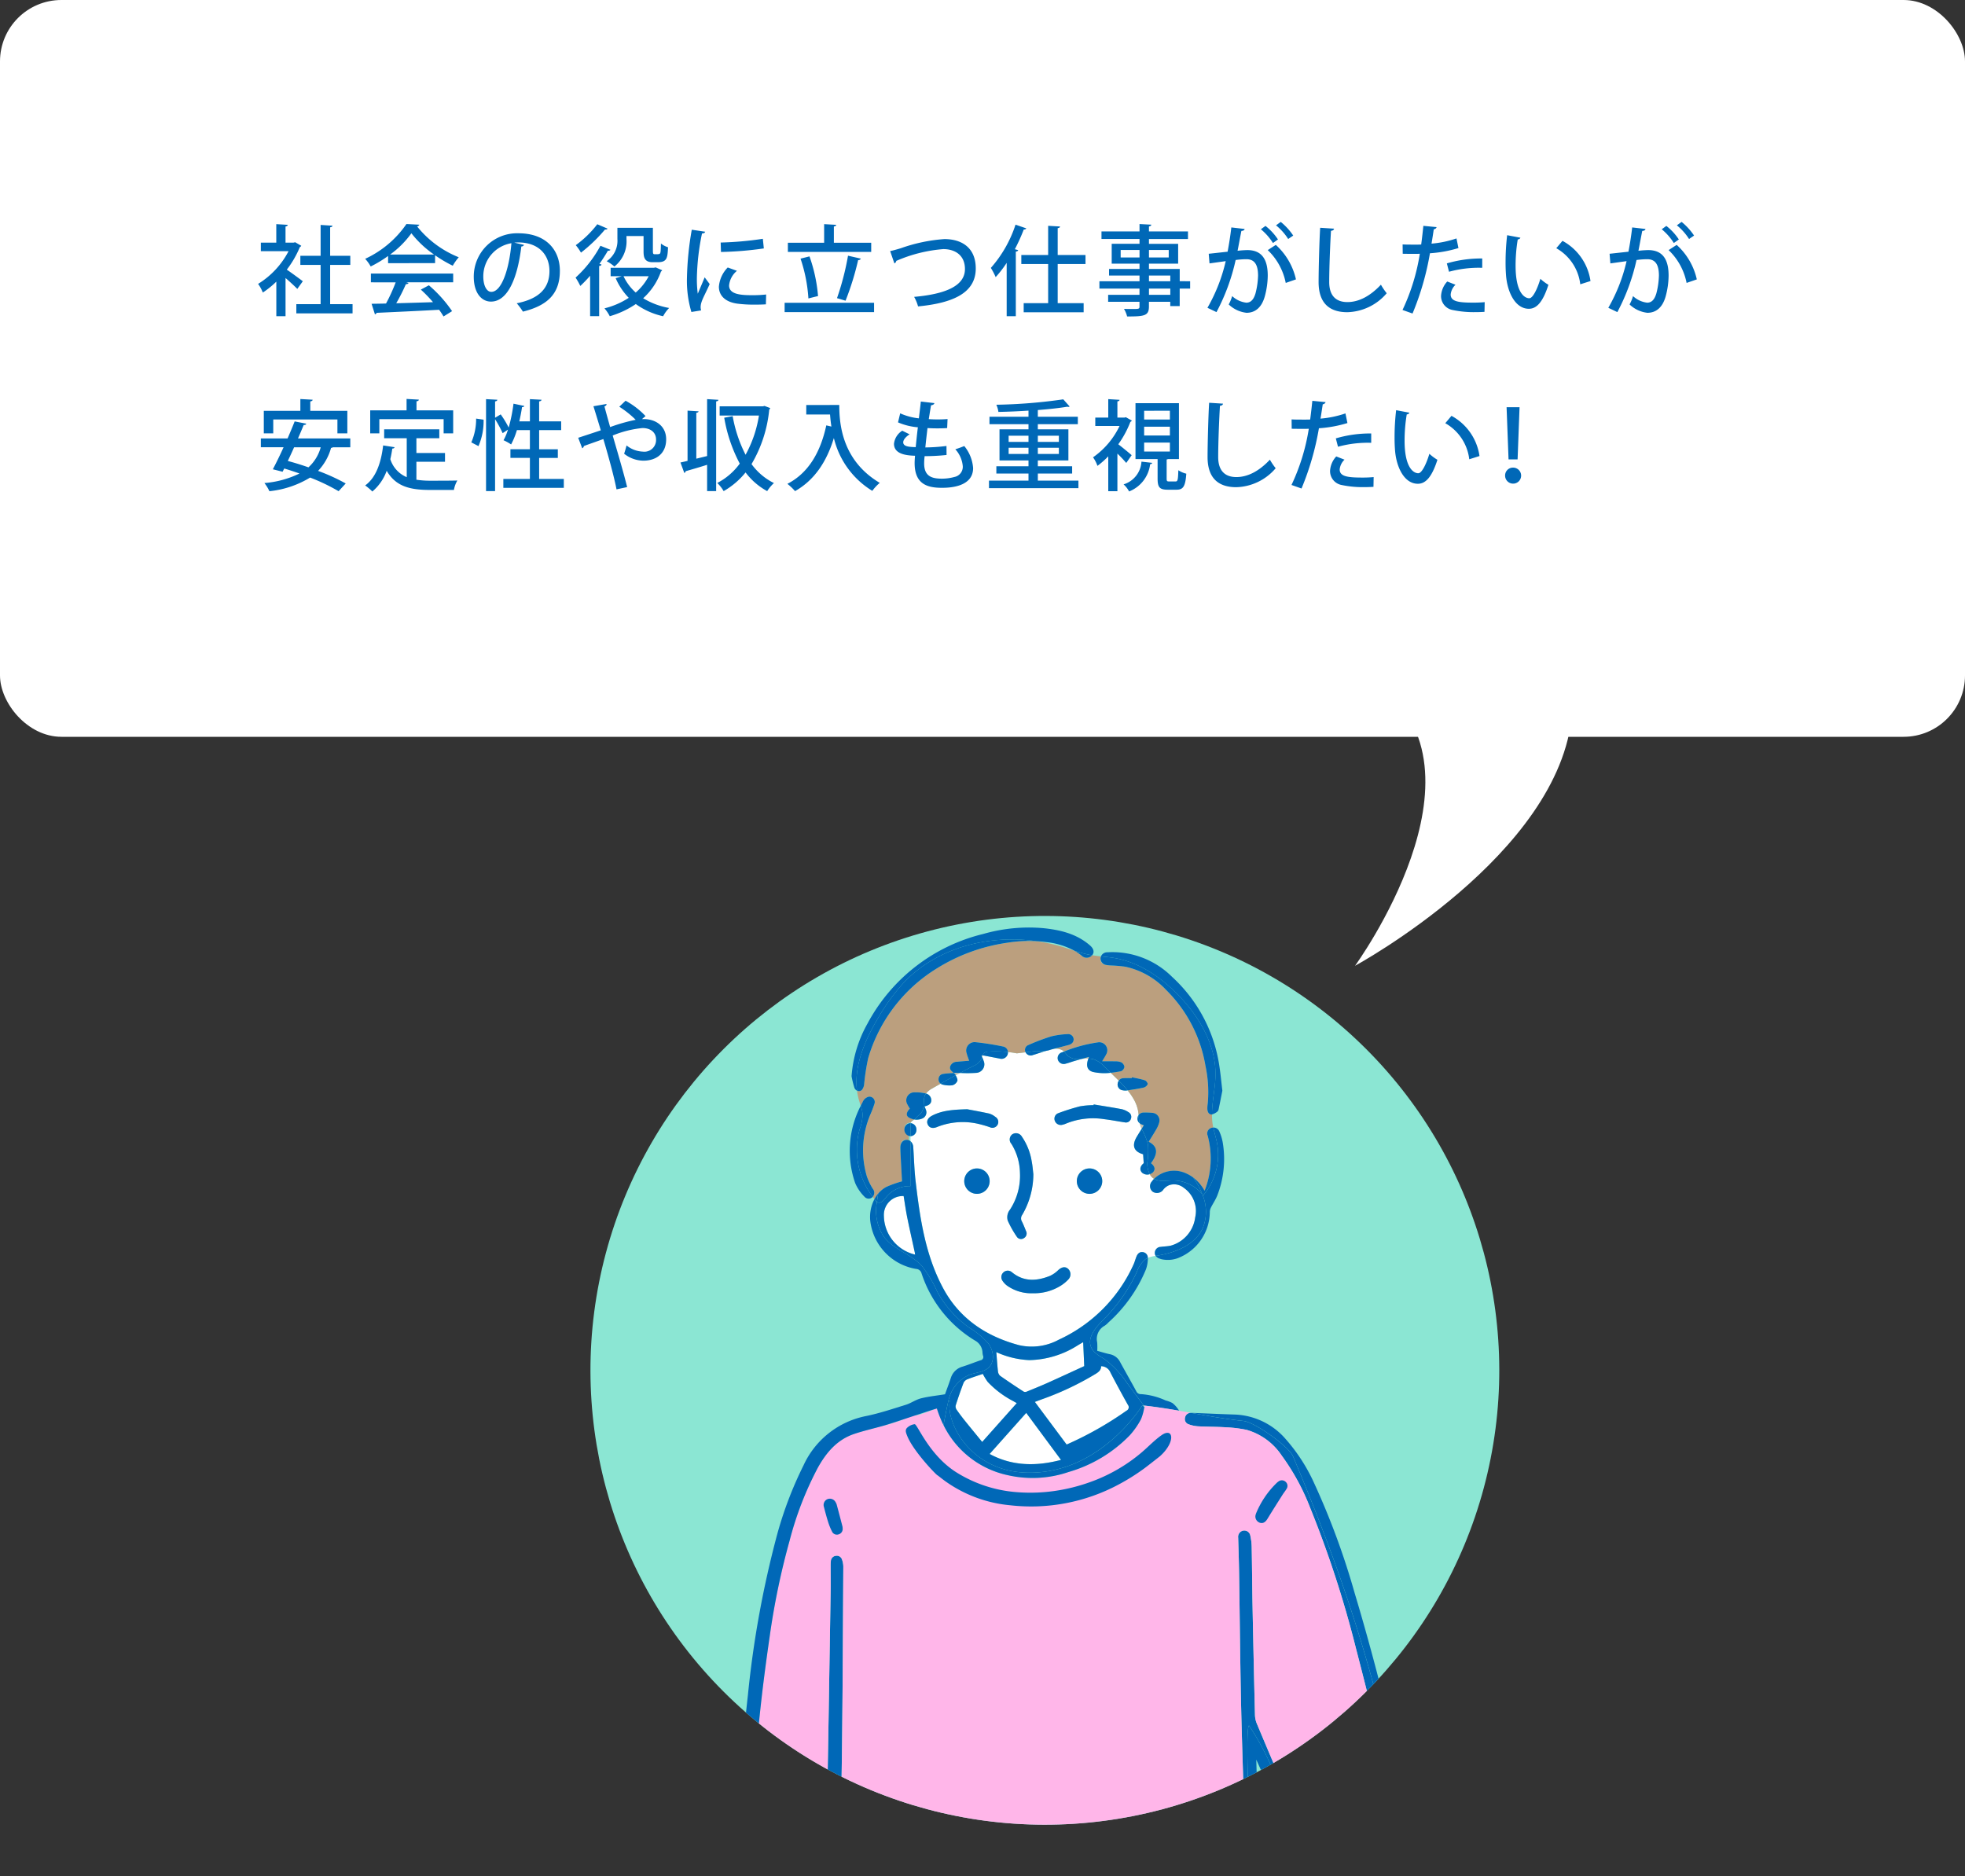
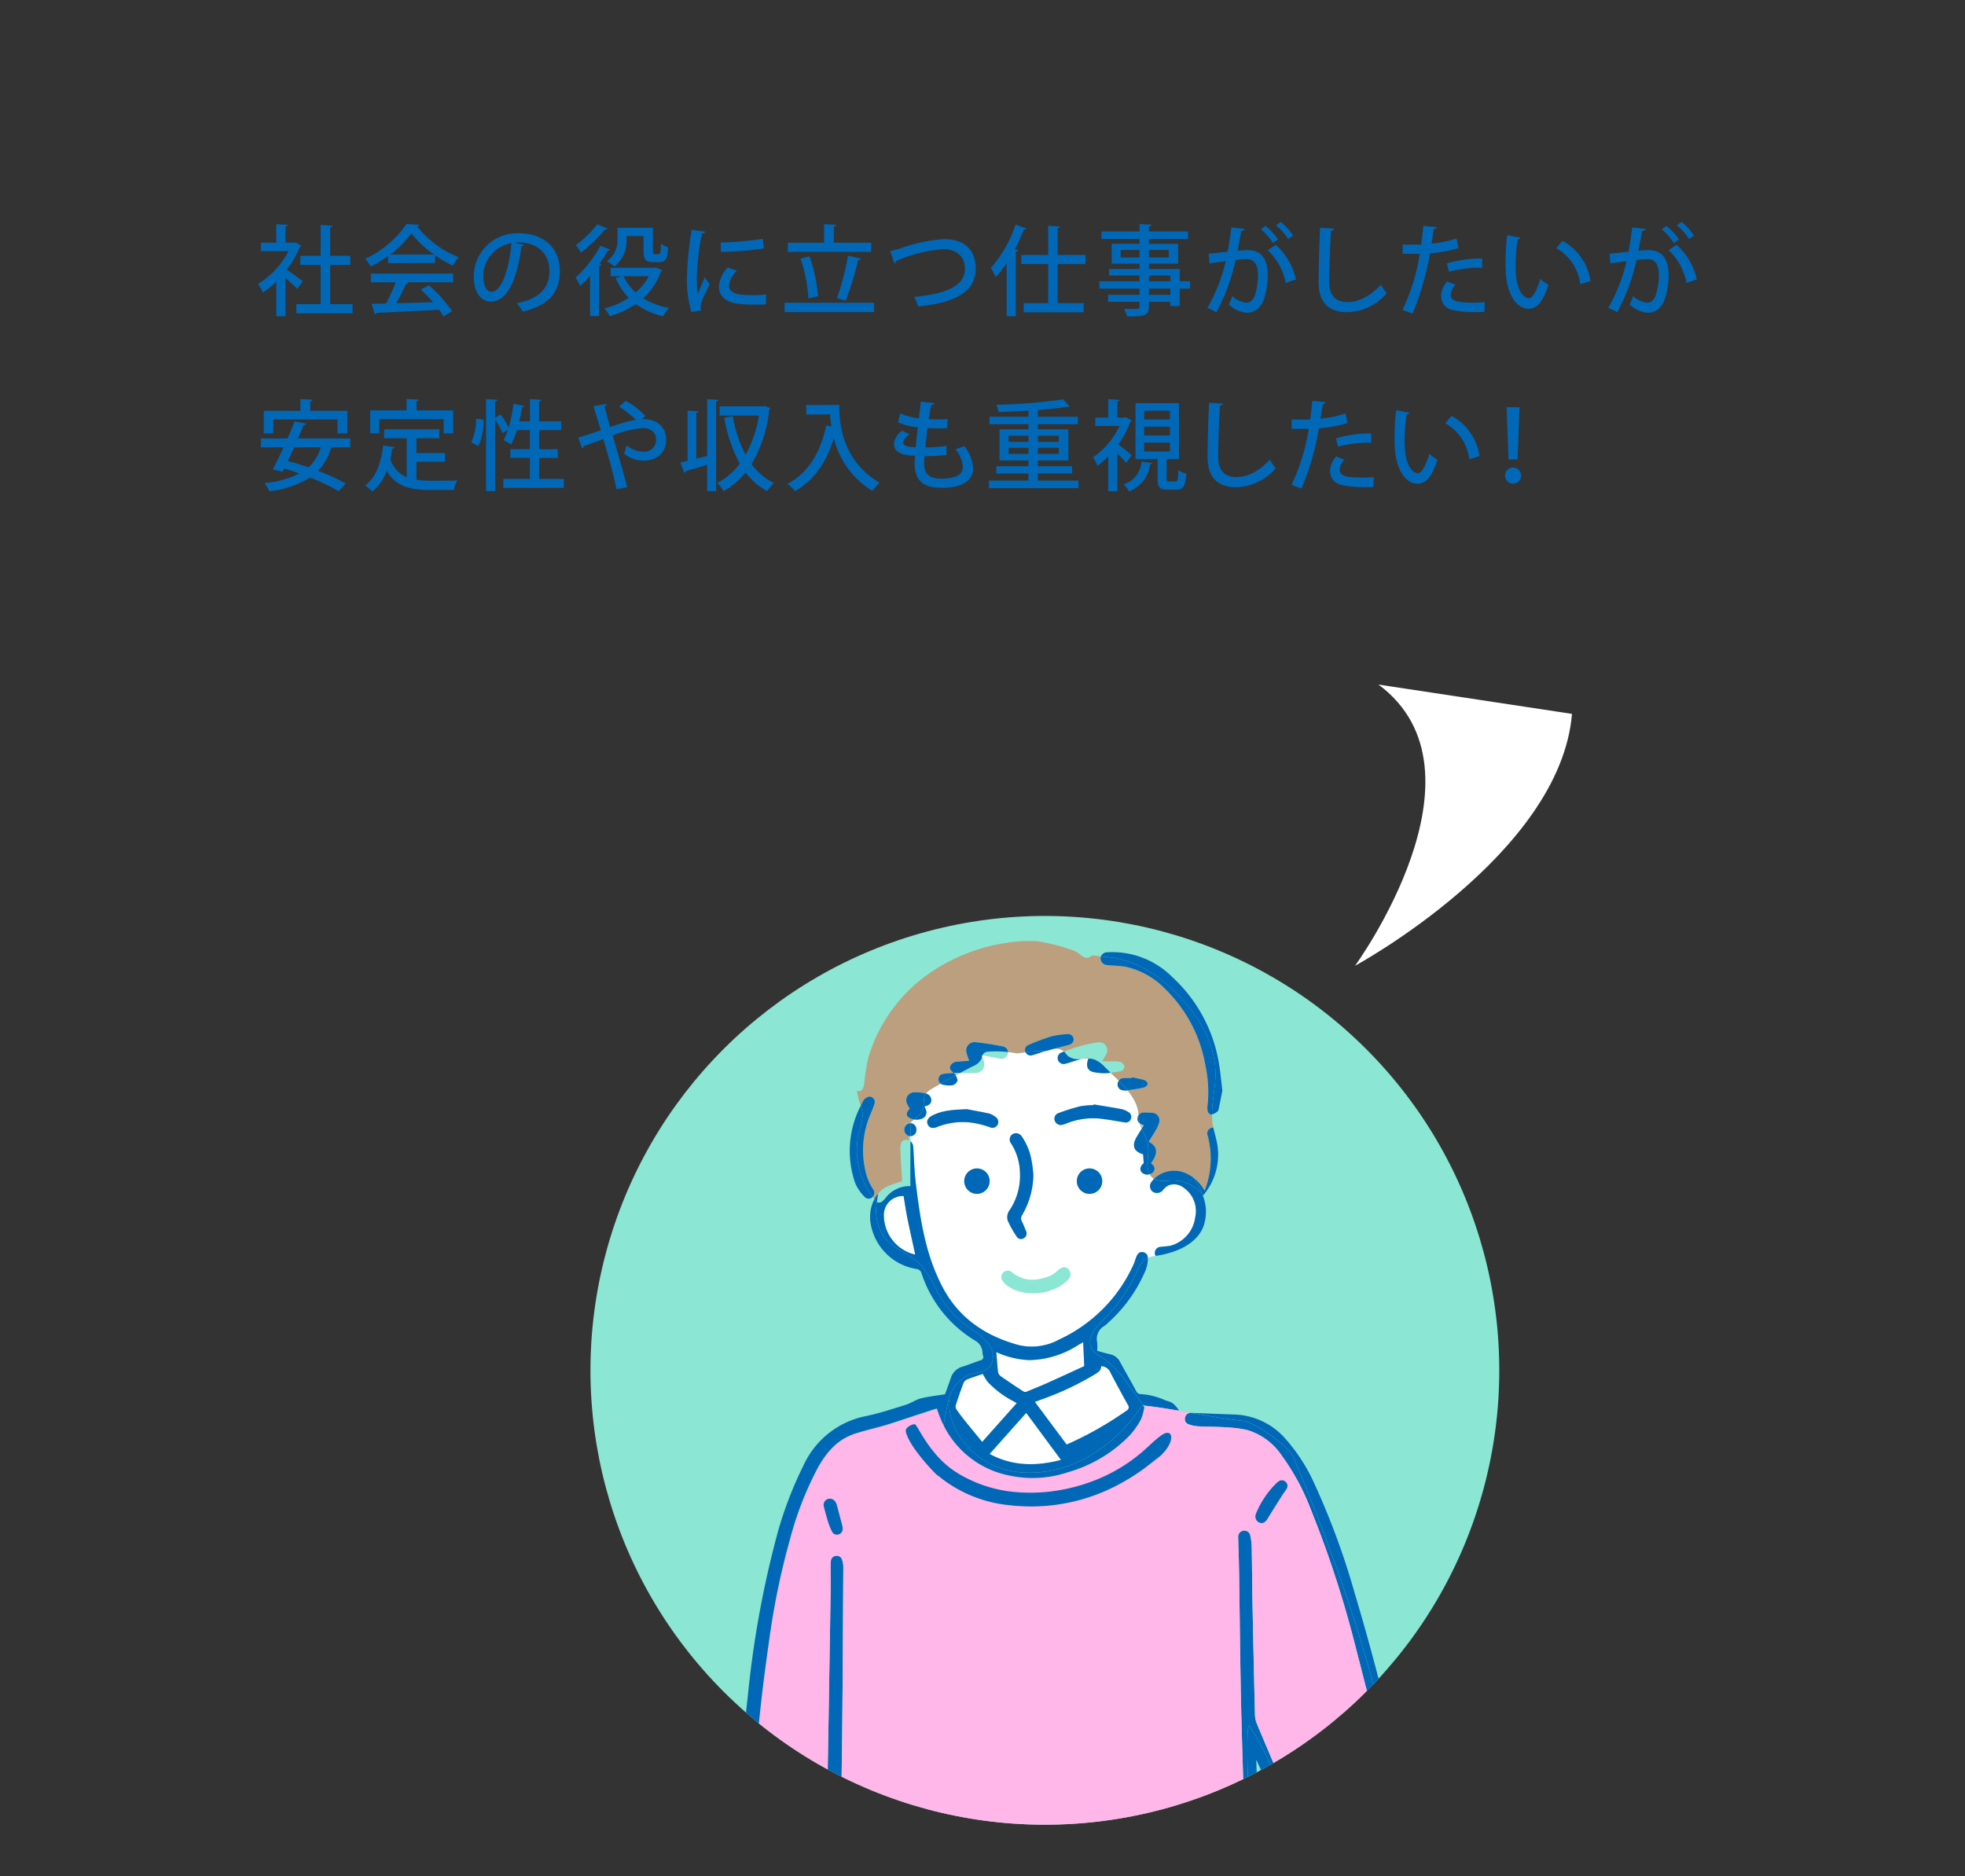
<svg xmlns="http://www.w3.org/2000/svg" width="320" height="305.591">
  <rect width="100%" height="100%" fill="#333333" stroke="none" />
  <defs>
    <clipPath id="clip-path">
      <circle id="SVGID" class="cls-1" cx="170.157" cy="223.18" r="74" transform="rotate(-45 170.157 223.18)" />
    </clipPath>
    <style>.cls-1{fill:none}.cls-2{fill:#fff}.cls-3{fill:#0068b7}</style>
  </defs>
  <g id="レイヤー_2" data-name="レイヤー 2">
    <g id="レイヤー_6" data-name="レイヤー 6">
-       <rect class="cls-2" width="320" height="120" rx="10" />
      <path class="cls-3" d="M49.059 40.027a.412.412 0 01-.225.208 16.057 16.057 0 01-2.129 3.682c.785.527 2.209 1.584 2.609 1.888l-.9 1.248C48 46.622 47.2 45.885 46.5 45.277V51.5H45v-5.631a14.684 14.684 0 01-2.2 1.777 6.249 6.249 0 00-.769-1.409 13.643 13.643 0 004.962-5.33h-4.514v-1.393h2.514v-3.009l1.872.112c-.015.129-.111.224-.368.272v2.625h1.329l.24-.063zm4.706 9.508h3.649v1.5h-9.156v-1.5h3.954v-6.387h-3.3V41.66h3.3v-5.027l1.936.128c-.015.128-.127.224-.383.256v4.643h3.281v1.488h-3.281zM63.2 42.86v-1.169a19.615 19.615 0 01-2.832 1.709 6.4 6.4 0 00-.9-1.248 16.611 16.611 0 006.722-5.667l2.1.112a.435.435 0 01-.368.273 16.555 16.555 0 006.788 5.03 8.3 8.3 0 00-.977 1.377 20.8 20.8 0 01-2.88-1.7v1.28zm-2.8 3.121v-1.425h13.4v1.425h-7.622l.352.112c-.063.128-.208.192-.431.192a31.391 31.391 0 01-1.57 3.105c1.858-.048 3.938-.112 5.987-.176a21.841 21.841 0 00-1.985-2.048l1.313-.7a21.155 21.155 0 013.777 4.209l-1.392.865a12.728 12.728 0 00-.72-1.089c-3.746.208-7.684.384-10.181.5a.322.322 0 01-.272.24l-.544-1.713c.673-.015 1.472-.015 2.353-.048a27.808 27.808 0 001.569-3.441zm10.277-4.53a16.721 16.721 0 01-3.682-3.457 15.292 15.292 0 01-3.457 3.457zm14.655-1.569a.429.429 0 01-.433.256c-.624 5.251-2.256 8.981-4.946 8.981-1.553 0-2.8-1.425-2.8-4.05a7.052 7.052 0 017.267-7.075c4.594 0 6.755 2.8 6.755 6.1 0 3.793-2.065 5.683-6.019 6.659a10.539 10.539 0 00-1.008-1.361c3.665-.719 5.331-2.48 5.331-5.25 0-2.609-1.729-4.658-5.075-4.658-.224 0-.432.017-.656.032zm-2.049-.271a5.467 5.467 0 00-4.578 5.41c0 1.521.561 2.513 1.3 2.513 1.725 0 2.941-3.858 3.278-7.923zM96.1 44.909a20.189 20.189 0 01-1.6 1.664 10.5 10.5 0 00-.768-1.36 19.545 19.545 0 004.049-5.186l1.633.656a.4.4 0 01-.416.144c-.4.7-.881 1.44-1.377 2.145l.336.112c-.031.112-.143.224-.384.24v8.163H96.1zm2.849-7.667a.392.392 0 01-.417.128 25.239 25.239 0 01-3.921 3.777 7.9 7.9 0 00-.848-1.217 16.958 16.958 0 003.506-3.409zm7.827 6.306l1.056.464a.4.4 0 01-.191.208 10.644 10.644 0 01-2.9 4.354 12.3 12.3 0 004.226 1.585 5.788 5.788 0 00-.977 1.345 11.924 11.924 0 01-4.449-1.986A14.737 14.737 0 0199.3 51.5a6.263 6.263 0 00-.864-1.281 12.827 12.827 0 003.954-1.713 10.628 10.628 0 01-2.129-3.2l.992-.32h-1.811v-1.374h7.058zm-4.753-5.106v.5a5.218 5.218 0 01-1.97 4.466 6.679 6.679 0 00-1.253-.868 4.016 4.016 0 001.745-3.618V37.1h5.778v3.714c0 .528.048.592.32.592.785 0 .865 0 .928-.4.032-.225.048-.721.065-1.345a3.428 3.428 0 001.152.608c-.08 1.664-.128 2.433-1.633 2.433h-.912c-1.44 0-1.44-1.057-1.44-1.889v-2.371zm-.481 6.547a8.3 8.3 0 001.984 2.657 8.984 8.984 0 002.114-2.657zm13.291-7.251c-.031.176-.191.271-.512.288a38.853 38.853 0 00-.832 7.106 18.056 18.056 0 00.144 2.706c.256-.625.912-2.129 1.12-2.673l.816 1.1c-.591 1.36-1.12 2.257-1.343 2.993a2.663 2.663 0 00-.129.752 2.039 2.039 0 00.08.545l-1.584.256a17.79 17.79 0 01-.721-5.618 50.345 50.345 0 01.784-7.779zm9.893 11.829c-.561.031-1.153.048-1.746.048a21.415 21.415 0 01-2.9-.16c-2.1-.288-3.009-1.425-3.009-2.753a5.022 5.022 0 011.441-3.138l1.5.544a3.531 3.531 0 00-1.281 2.385c0 1.489 2 1.585 3.841 1.585a19.475 19.475 0 002.193-.113zM117.362 39.5a53.689 53.689 0 006.867-.609l.161 1.569a55.5 55.5 0 01-6.98.576zm10.414 9.81h14.567v1.521h-14.567zm14.1-9.779v1.5h-13.571v-1.5h5.906v-3.026l1.969.112c-.016.144-.128.224-.384.272v2.642zm-10.052 2.224a25.326 25.326 0 011.393 6.467c-.065.016-.128.016-1.569.384a25.018 25.018 0 00-1.28-6.482zm8.371.369a.481.481 0 01-.448.24 45.718 45.718 0 01-2.049 6.61l-1.392-.416a43.656 43.656 0 001.793-6.915zm4.766-1.233c.416-.08.944-.224 1.744-.465a26.642 26.642 0 017.091-1.488c2.737 0 5.106 1.329 5.106 4.786 0 4.018-3.761 5.634-9.395 6.179a6.791 6.791 0 00-.641-1.553c5.058-.448 8.276-1.761 8.276-4.53 0-2.273-1.633-3.249-3.522-3.249a23.806 23.806 0 00-7.667 1.921.473.473 0 01-.305.4zm18.977 1.921a18.474 18.474 0 01-1.793 2.32 11.2 11.2 0 00-.785-1.5 19.96 19.96 0 004.018-7.043l1.761.608a.421.421 0 01-.416.176 30.393 30.393 0 01-1.457 3.217l.545.144c-.033.128-.145.224-.385.24V51.5h-1.488zm12.836.188h-4.529v6.371h4.226v1.488h-9.764v-1.484h3.985V43h-4.37v-1.469h4.37v-4.754l1.937.112c-.016.145-.112.225-.384.273v4.369h4.529zm17.04 2.805v1.2h-1.7v2.85h-1.537v-.7h-3.474v.769c0 1.52-.752 1.617-3.552 1.617a4.4 4.4 0 00-.513-1.234c.448.017.912.017 1.312.017 1.089 0 1.217 0 1.217-.4v-.774h-5.106v-1.136h5.106v-1.009h-6.527v-1.2h6.531v-.928h-4.962V43.8h4.962v-.86h-4.53v-3.233h4.53v-.785h-6.194V37.69h6.194v-1.2l1.921.1c-.016.143-.112.24-.385.288v.816h6.355v1.232h-6.355v.785h4.754v3.229h-4.754v.86h5.011v2zM182.5 41.931h3.073v-1.217H182.5zm7.827-1.217h-3.218v1.217h3.218zm-3.218 4.163v.928h3.474v-.928zm3.474 3.137v-1.009h-3.474v1.009zM202.69 37.29c-.047.223-.24.3-.528.32-.176.832-.432 2.289-.624 3.233a16.372 16.372 0 011.553-.112c2.545-.017 3.361 1.713 3.361 4.161a13.221 13.221 0 01-.48 3.378c-.5 1.793-1.552 2.673-2.977 2.673a5 5 0 01-2.9-1.36 6.424 6.424 0 00.56-1.361 4.078 4.078 0 002.305 1.073c.768 0 1.217-.561 1.5-1.521a12.662 12.662 0 00.416-2.945c-.017-1.7-.561-2.625-1.921-2.61a13.228 13.228 0 00-1.729.128 33.247 33.247 0 01-3.121 8.484l-1.472-.7a27.612 27.612 0 002.976-7.6l-2.64.368-.128-1.569 3.073-.336c.224-1.168.448-2.577.608-3.953zm4.611 2.289a9.317 9.317 0 00-1.969-2.241l.752-.544A9.307 9.307 0 01208.117 39zm2.081 6.5a10.061 10.061 0 00-2.93-5.346l1.313-.849a10.713 10.713 0 013.281 5.619zm.4-7.155A9.292 9.292 0 00207.8 36.7l.768-.56a10.081 10.081 0 012.033 2.225zm7.469-1.682c-.032.191-.176.32-.5.351-.128 2.018-.288 5.987-.288 8.34 0 2.225 1.1 3.266 2.961 3.266 1.76 0 3.634-.881 5.458-2.834a10.025 10.025 0 00.944 1.392 8.718 8.718 0 01-6.418 3.09c-3.25 0-4.675-1.825-4.675-4.914 0-2.081.129-6.883.257-8.836zm20.257 3.158a20.335 20.335 0 01-4.642.848 45.249 45.249 0 01-2.833 9.812l-1.633-.576a33.634 33.634 0 002.818-9.156c-.24.016-.5.016-.721.016-.768 0-1.505 0-2.064-.016l-.017-1.521c.513.033 1.345.033 2.113.033.288 0 .592 0 .912-.016.128-.961.256-2.081.353-3.042l2.161.208a.531.531 0 01-.465.353c-.095.64-.223 1.5-.368 2.336a16.753 16.753 0 004.066-.848zm4.242 10.388c-.48.032-.992.048-1.521.048a16.569 16.569 0 01-3.618-.336 2.306 2.306 0 01-1.936-2.3 3.766 3.766 0 011.009-2.353l1.344.528a2.531 2.531 0 00-.785 1.585c0 1.12 1.2 1.328 3.634 1.328a18.851 18.851 0 001.905-.079zm-6.131-7.891a19.721 19.721 0 015.763-.8v1.521a18.339 18.339 0 00-5.41.641zm11.981-4.183a.448.448 0 01-.433.272 25.874 25.874 0 00-.353 4.29c0 4.353 1.425 5.3 2.242 5.3.592-.016 1.344-1.633 1.793-3.169a7.757 7.757 0 001.312.976c-.912 2.849-1.936 3.906-3.185 3.906-2.257 0-3.554-2.8-3.73-5.6a25.702 25.702 0 01-.063-1.984 37.565 37.565 0 01.255-4.4zm9.747 7.587a7.789 7.789 0 00-3.906-5.875l1.009-1.2a8.86 8.86 0 014.562 6.547zm10.624-9.011c-.048.223-.241.3-.529.32-.175.832-.431 2.289-.624 3.233a16.395 16.395 0 011.553-.112c2.545-.017 3.361 1.713 3.361 4.161a13.221 13.221 0 01-.48 3.378c-.5 1.793-1.552 2.673-2.977 2.673a5 5 0 01-2.9-1.36 6.321 6.321 0 00.56-1.361 4.078 4.078 0 002.305 1.073c.769 0 1.217-.561 1.5-1.521a12.662 12.662 0 00.416-2.945c-.017-1.7-.56-2.625-1.921-2.61a13.227 13.227 0 00-1.728.128 33.284 33.284 0 01-3.121 8.484l-1.473-.7a27.58 27.58 0 002.976-7.6l-2.64.368-.128-1.569 3.073-.336c.224-1.168.448-2.577.609-3.953zm4.61 2.289a9.3 9.3 0 00-1.969-2.241l.752-.544A9.307 9.307 0 01273.4 39zm2.081 6.5a10.054 10.054 0 00-2.93-5.346l1.313-.849a10.706 10.706 0 013.281 5.619zm.4-7.155a9.3 9.3 0 00-1.985-2.225l.769-.56a10.075 10.075 0 012.032 2.225zM57.046 72.848h-2.833a.62.62 0 01-.3.1A8.835 8.835 0 0151.8 76.69a32.192 32.192 0 014.5 2.049L55.141 80a31.76 31.76 0 00-4.641-2.222A15.771 15.771 0 0143.872 80a6.427 6.427 0 00-.816-1.33 15.837 15.837 0 005.715-1.552c-.833-.3-1.681-.576-2.482-.816l-.271.528-1.585-.4a66.011 66.011 0 001.745-3.586h-3.7v-1.44h4.355c.416-.96.816-1.921 1.152-2.77l1.889.368c-.032.129-.145.225-.416.208a87.891 87.891 0 01-.929 2.194h8.516zM44.5 68.319v2.257h-1.54V66.91h5.954v-1.921l2 .112c-.016.145-.128.24-.384.273v1.536h6.034v3.666h-1.615v-2.257zm3.393 4.529a71.159 71.159 0 01-1.025 2.225 46.23 46.23 0 013.362 1.041 6.867 6.867 0 002-3.266zM67.811 75.2v2.93a14.78 14.78 0 002.3.161c.7 0 3.442 0 4.369-.033a4.519 4.519 0 00-.559 1.538h-3.89c-3.218 0-5.57-.545-7.059-3.122a7.9 7.9 0 01-2.337 3.377 9.124 9.124 0 00-1.168-.992c1.728-1.232 2.592-3.634 2.928-6.514l1.858.288c-.032.143-.16.223-.368.223-.08.593-.193 1.169-.321 1.729a4.712 4.712 0 002.673 2.929v-6.338h-3.676V69.92h8.979v1.456h-3.729v2.4h4.658V75.2zm-6.035-6.93v2.306h-1.488V66.83h5.922v-1.857l2 .113c-.016.143-.112.24-.384.271v1.473H73.8v3.746h-1.555V68.27zm16.977.08a10.189 10.189 0 01-.833 4.306l-1.168-.608a9.432 9.432 0 00.784-3.874zM87.8 78h4.017v1.456H81.97V78h4.322v-3.423h-3.17v-1.408h3.17v-3.122h-2.113a12.407 12.407 0 01-.945 2.337A8.213 8.213 0 0082 71.7a8.452 8.452 0 00.721-1.729l-.866.577a18.131 18.131 0 00-1.232-2.274v11.713h-1.471V65.005l1.841.1c-.015.145-.111.225-.368.273v2.657l.913-.545a15.559 15.559 0 011.3 2.145 26 26 0 00.784-3.889l1.761.368c-.031.128-.16.191-.368.191a29.226 29.226 0 01-.449 2.322h1.73v-3.622l1.889.1c-.017.145-.128.225-.385.273v3.249h3.586v1.424H87.8v3.122h3.042v1.408H87.8zm16.748-9.746h.4c1.937.048 3.537 1.2 3.537 3.3 0 2.288-1.585 3.473-3.714 3.473a5.088 5.088 0 01-3.136-1.136c.128-.337.288-.913.4-1.344a4.5 4.5 0 002.656 1.007 1.9 1.9 0 002.146-1.984c0-1.12-.864-1.856-2.209-1.856a17.133 17.133 0 00-4.851 1.215c.785 2.7 1.793 6.115 2.354 8.4l-1.731.371c-.432-2.24-1.424-5.762-2.145-8.195-.992.368-2.305.816-3.169 1.136a.479.479 0 01-.273.368l-.654-1.709c.977-.321 2.5-.817 3.682-1.216-.464-1.537-.88-2.9-1.2-3.922l2.129-.368c.015.192-.081.288-.336.4.271 1.024.576 2.112.927 3.361a29.047 29.047 0 014.162-1.184 16.016 16.016 0 00-2.672-2.129l1.024-.977a12.881 12.881 0 013.249 2.5zm10.605-3.249l1.841.112c-.016.129-.112.224-.368.257v14.613h-1.473V75.7c-1.312.416-2.593.784-3.489 1.04a.355.355 0 01-.225.288l-.624-1.7c.336-.08.737-.16 1.153-.273v-8.177l1.793.112c-.017.128-.128.208-.368.24v7.475l1.76-.432zm9.347 1.105l.929.352a.545.545 0 01-.16.256 21.476 21.476 0 01-2.882 8.868 9.99 9.99 0 003.649 3.088 6.379 6.379 0 00-1.1 1.313 10.9 10.9 0 01-3.521-3.041 12.607 12.607 0 01-3.57 3.041 5.982 5.982 0 00-1.04-1.328 10.475 10.475 0 003.665-3.154 24.738 24.738 0 01-2.529-7.474l1.376-.257a22.073 22.073 0 002.1 6.291 19.521 19.521 0 002.177-6.387h-6.4v-1.5h7.043zm10.622-.16h1.553c0 2.961.385 9.012 6.595 12.693a7.24 7.24 0 00-1.216 1.3 13.87 13.87 0 01-6.259-8.6c-1.185 3.89-3.186 6.868-6.322 8.644a9.059 9.059 0 00-1.249-1.185c3.377-1.728 5.378-5.073 6.338-9.523l.833.192c-.113-.7-.176-1.36-.224-1.968H131.3v-1.538h3.825zm19.025 8.15a33.34 33.34 0 01-3.569.192 9.6 9.6 0 00-.08 1.184c0 2.1 1.248 2.482 2.9 2.482a7.667 7.667 0 002.016-.273 1.693 1.693 0 001.376-1.728 4.676 4.676 0 00-1.216-2.785 17.219 17.219 0 001.456-.529 6.364 6.364 0 011.441 3.586c0 3.217-4.177 3.217-5.106 3.217-2.369 0-4.418-.608-4.418-4.033 0-.368.033-.769.065-1.185-1.169-.048-3.426-.16-3.426-1.953a2.883 2.883 0 011.345-2.129l1.2.593c-.64.4-1.04.895-1.04 1.3 0 .721 1.057.753 2.032.784.1-.976.208-2.1.353-3.233a10.2 10.2 0 01-3.234-.8l.353-1.473a9.923 9.923 0 003.041.817c.112-.945.24-1.921.32-2.738l2.209.256c-.032.193-.24.32-.545.353-.111.624-.24 1.44-.368 2.256.433.033.929.048 1.425.048.56 0 1.137-.015 1.633-.063l-.065 1.473c-.464.031-1.024.047-1.584.047s-1.121-.016-1.617-.047c-.128 1.072-.256 2.16-.352 3.153a29.013 29.013 0 003.442-.24zm14.864 4.175h6.611v1.232h-14.566v-1.232h6.434v-1.153h-5.233v-1.184h5.233v-.945h-4.721V69.92h4.721v-.833h-6.354v-1.216h6.354v-.993a105.99 105.99 0 01-4.9.209 4.124 4.124 0 00-.336-1.169 85.189 85.189 0 0010.9-.88l1.04 1.168a.4.4 0 01-.208.064.826.826 0 01-.176-.032c-1.3.224-2.977.4-4.8.544v1.089h6.514v1.216h-6.514v.833h4.978v5.073h-4.978v.945h5.59v1.184h-5.587zm-4.754-7.315v1.008h3.233V70.96zm0 2.977h3.233v-1.009h-3.233zm8.18-2.977h-3.426v1.008h3.426zm0 2.977v-1.009h-3.426v1.009zm11.885-5.437a.515.515 0 01-.24.208 16.163 16.163 0 01-1.969 3.649c.657.5 1.857 1.488 2.177 1.777l-.88 1.264a19.3 19.3 0 00-1.441-1.52V80h-1.489v-5.679a14.078 14.078 0 01-1.76 1.553 5.45 5.45 0 00-.72-1.393 13.062 13.062 0 004.321-5.106h-3.953v-1.361h2.112v-3.009l1.841.112c-.015.129-.112.224-.352.257v2.64h1.136l.241-.063zm3.314 6.883c-.017.112-.145.208-.337.223a5.468 5.468 0 01-3.425 4.435 4.154 4.154 0 00-.9-1.154 4.125 4.125 0 002.913-3.7zm2.352 2.529c0 .431.048.5.4.5h1.056c.336 0 .4-.225.449-1.825a4.125 4.125 0 001.295.56c-.143 2.1-.528 2.61-1.584 2.61h-1.457c-1.344 0-1.632-.433-1.632-1.841v-3.147h-3.6v-9.107h7.075v9.107h-1.776a.793.793 0 01-.225.065zm-3.665-11.013v1.425h4.194v-1.43zm0 2.593v1.44h4.194v-1.44zm0 2.593v1.457h4.194V72.08zm12.847-6.343c-.032.191-.176.32-.5.351-.128 2.018-.288 5.987-.288 8.34 0 2.225 1.1 3.266 2.961 3.266 1.76 0 3.633-.881 5.458-2.834a10.025 10.025 0 00.944 1.392 8.72 8.72 0 01-6.418 3.09c-3.25 0-4.675-1.825-4.675-4.914 0-2.081.129-6.883.257-8.836zm20.258 3.158a20.346 20.346 0 01-4.642.848 45.249 45.249 0 01-2.833 9.812l-1.633-.576a33.634 33.634 0 002.818-9.156c-.241.016-.5.016-.721.016-.769 0-1.5 0-2.064-.016l-.017-1.521c.513.033 1.345.033 2.113.033.288 0 .592 0 .912-.016.128-.961.256-2.081.353-3.042l2.161.208a.531.531 0 01-.465.353c-.1.64-.223 1.5-.368 2.336a16.735 16.735 0 004.065-.848zm4.242 10.388c-.481.032-.992.048-1.521.048a16.569 16.569 0 01-3.618-.336 2.306 2.306 0 01-1.931-2.31 3.766 3.766 0 011.009-2.353l1.344.528a2.531 2.531 0 00-.785 1.585c0 1.12 1.2 1.328 3.634 1.328a18.851 18.851 0 001.898-.078zm-6.131-7.891a19.721 19.721 0 015.763-.8v1.521a18.339 18.339 0 00-5.41.641zm11.983-4.183a.446.446 0 01-.432.272 25.874 25.874 0 00-.353 4.29c0 4.353 1.425 5.3 2.242 5.3.592-.016 1.344-1.633 1.792-3.169a7.8 7.8 0 001.313.976c-.912 2.849-1.937 3.906-3.186 3.906-2.256 0-3.553-2.8-3.729-5.6a25.679 25.679 0 01-.064-1.984 37.568 37.568 0 01.256-4.4zm9.748 7.586a7.789 7.789 0 00-3.906-5.875l1.009-1.2a8.86 8.86 0 014.562 6.547zm5.836 2.659a1.275 1.275 0 011.265-1.3 1.305 1.305 0 11-1.265 1.3zm.561-2.642l-.32-8.5h2.113l-.32 8.5z" />
      <path class="cls-2" d="M224.486 111.492c19.181 14.247-3.819 45.8-3.819 45.8S254.09 139.186 256 116.267" />
    </g>
    <g clip-path="url(#clip-path)" id="ガイド">
      <path fill="#8be6d3" d="M64.075 132.249h212.164v173.343H64.075z" />
      <path class="cls-1" d="M168.786 153.288a27.665 27.665 0 014.24.927c.652.2 1.3.421 1.949.63a12.291 12.291 0 00-4.576-1.406q-.805-.107-1.613-.151zm37.235 147.993a5.488 5.488 0 00.75-2.474 4.791 4.791 0 011.136-2.893c.2-.241.394-.488.559-.694l-3.881-8.635.422 14.794h.961c.018-.032.032-.066.053-.098zm3.245-3.308l-.046.118z" />
      <path class="cls-2" d="M164.984 228.182a15.557 15.557 0 01-4.126-3.11 9.373 9.373 0 01-.8-1.308c-.78.266-1.687.549-2.569.9a1.142 1.142 0 00-.582.587q-.684 1.8-1.268 3.646a.92.92 0 00.145.69c.439.639.91 1.258 1.4 1.863.894 1.113 1.806 2.212 2.778 3.4l5.632-6.323c-.268-.152-.44-.247-.61-.345zM148.977 204c-.412-1.9-.846-3.8-1.232-5.7-.235-1.162-.4-2.339-.588-3.5a3.072 3.072 0 00-3.217 3.211 6.59 6.59 0 004.986 6.3l.126.032-.055-.1a1.7 1.7 0 00-.02-.243zm12.182 32.8c3.678 1.992 7.605 2.026 11.626.967l-5.663-7.658zm27.877-33.727c.551-.082 1.12-.077 1.657-.209a5.514 5.514 0 003.951-4.608 4.6 4.6 0 00-1.887-4.819 2.48 2.48 0 00-2.313-.429 2.283 2.283 0 00-.968.708 1.266 1.266 0 01-1.73.388 1.142 1.142 0 01-.156-1.693 3.589 3.589 0 01.352-.423c-.034-.021-.07-.034-.1-.057a2 2 0 01-.607-.7 1.291 1.291 0 01-1.244-.24c-.461-.466-.337-1.063.263-1.551l-.1-1.453c-1.519-.439-1.891-1.417-1.023-2.865.254-.424.517-.848.786-1.28a5.425 5.425 0 01-.319-.9.919.919 0 01-.335-.947 1 1 0 01.158-.39 8.163 8.163 0 00-.08-.661 6.14 6.14 0 00-.711-1.91 10.216 10.216 0 00-1-1.451h-.015a2.224 2.224 0 01-.88-.035.925.925 0 01-.726-1.031 1.038 1.038 0 01.179-.511c-.23-.229-.462-.457-.693-.683l-.62-.606a8.6 8.6 0 01-2.819-.122c-.978-.224-1.261-.992-.816-2.189-.346 0-.7.021-1.05.045-.394.11-.777.217-1.159.328-.493.144-.977.327-1.474.454a1 1 0 01-1.269-.6.967.967 0 01.648-1.242c.116-.048.235-.087.352-.134-.03-.03-.058-.064-.091-.092a2.253 2.253 0 00-2.058-.223c-.276.073-.552.144-.827.22-.7.195-1.388.463-2.092.661a.93.93 0 01-1.206-.438l-1.423.175c-.48-.1-.966-.165-1.452-.22a1.1 1.1 0 01-.034.354 1.057 1.057 0 01-1.329.707c-.82-.154-1.638-.317-2.458-.471a2.988 2.988 0 00-.318-.03 3.53 3.53 0 00-.072.234c.1.221.186.428.252.634a1.4 1.4 0 01-1.147 1.968 21.611 21.611 0 01-2.694.015c-.235.125-.471.245-.7.371.147.314.344.657.272.92a1.224 1.224 0 01-.814.714 4.311 4.311 0 01-1.528-.095.928.928 0 01-.38-.168c-.458.263-.921.515-1.376.784a3.113 3.113 0 00-1.014.827 1.125 1.125 0 01.867 1.066c0 .547-.323.848-1.111 1.024.084.2.183.391.248.594a1.082 1.082 0 01-.557 1.36 2.318 2.318 0 01-1.337.181c-.266.2-.508.306-.6.6a1.031 1.031 0 01.935 1.063 1.013 1.013 0 01-.969 1.062v.811a1.321 1.321 0 01.454.969c.129 1.851.167 3.713.384 5.553.708 6.013 1.57 12.012 4.492 17.439 2.668 4.956 7.016 7.829 12.339 9.254a9.23 9.23 0 006.494-.889 24.6 24.6 0 0012.178-12.291c.178-.4.284-.825.447-1.229.184-.457.485-.81 1.03-.743a.917.917 0 01.832.937 5.1 5.1 0 011.277-.327.9.9 0 01-.132-.567.978.978 0 01.966-.898zm-29.961-8.639a2.068 2.068 0 112.089-2.034 2.066 2.066 0 01-2.089 2.034zm3.364-11.241a.98.98 0 01-1.256.384 19.438 19.438 0 00-1.994-.568 11.258 11.258 0 00-6.554.528c-.737.315-1.287.162-1.544-.383s-.011-1.078.683-1.443c1.576-.828 3.291-.988 5.738-1.052.738.142 2.159.392 3.568.7a2.82 2.82 0 01.989.526.976.976 0 01.37 1.308zm2.044 13.8a10.108 10.108 0 001.616-6.007 9.269 9.269 0 00-1.391-4.683 1.061 1.061 0 01.124-1.547 1.094 1.094 0 011.567.35 9.837 9.837 0 011.615 4.064c.148.76.2 1.539.266 2.059a13.15 13.15 0 01-1.8 6.613 1 1 0 00-.065 1.1c.254.491.447 1.015.66 1.528a.865.865 0 01-.305 1.161.818.818 0 01-1.178-.2 17 17 0 01-1.479-2.624 1.961 1.961 0 01.37-1.807zm9.524 11.351a6.163 6.163 0 01-1.334 1.089 8.157 8.157 0 01-4.453 1.186 6.827 6.827 0 01-4.2-1.226 3.11 3.11 0 01-.771-.817 1.047 1.047 0 01.171-1.366 1.036 1.036 0 011.376-.012c1.927 1.587 4.029 1.452 6.175.6a4.767 4.767 0 001.357-.941c.567-.513 1.114-.633 1.59-.24a1.21 1.21 0 01.089 1.732zm3.435-13.915a2.069 2.069 0 112.057-2.066 2.067 2.067 0 01-2.057 2.071zm6.724-12.22a.842.842 0 01-1 .582c-1.1-.161-2.192-.385-3.295-.513a11.622 11.622 0 00-6.262.708 2.952 2.952 0 01-.563.187 1.03 1.03 0 01-1.264-.625.955.955 0 01.542-1.247 34.424 34.424 0 013.556-1.123 13.636 13.636 0 012.2-.191l.03-.117c1.524.253 3.052.488 4.57.774a3.337 3.337 0 011.079.479.865.865 0 01.407 1.091zm-21.654 41.109a1.147 1.147 0 00.344.749c1.263.893 2.556 1.743 3.851 2.588a.6.6 0 00.479 0c1.156-.47 2.313-.939 3.452-1.449 2.021-.906 4.029-1.84 5.926-2.709l-.17-3.861c-.032 0-.056-.013-.07-.005-.257.149-.512.3-.77.452a15.214 15.214 0 01-7.922 2.435 14.425 14.425 0 01-5.3-1.261l-.143.016.066.073c.084.989.145 1.983.257 2.972zm6.016 5.004l5.174 6.944a56.092 56.092 0 009.736-5.507.626.626 0 00.232-.971 197.37 197.37 0 01-2.832-5.241 1.64 1.64 0 00-1.522-1.038c.012.608-.386.935-.865 1.232a47.343 47.343 0 01-8.749 4.144c-.415.152-.828.308-1.174.437z" />
      <path d="M197.205 183.719a1.1 1.1 0 01.381-.08c-.041-.19-.083-.38-.113-.572a10.191 10.191 0 01-.1-1.568c-.019 0-.038.011-.057.012-.46.016-.665-.4-.7-.83a4.769 4.769 0 01.059-.952 20.309 20.309 0 00-.369-6.124 22.627 22.627 0 00-6.469-12.438 12.713 12.713 0 00-6.6-3.724 22.821 22.821 0 00-2.315-.2 5.272 5.272 0 01-.827-.092.98.98 0 01-.8-1.389c-.481-.05-.962-.111-1.439-.187a1.169 1.169 0 01-1.7.083 8.535 8.535 0 00-1.182-.812c-.65-.209-1.3-.43-1.949-.63a27.665 27.665 0 00-4.24-.927 22.122 22.122 0 00-4.826.267 29.522 29.522 0 00-11.382 4.162 25.637 25.637 0 00-11.189 14.606 35.1 35.1 0 00-.665 4.291 1.727 1.727 0 01-.363.9.676.676 0 01-.794.119 10.282 10.282 0 00.357 1.685c.078.258.165.515.249.773.1-.2.2-.4.315-.6a1.444 1.444 0 011.035-.882.872.872 0 01.9 1.128 18.253 18.253 0 01-.7 1.828 14.893 14.893 0 00-.529 10.088 9.844 9.844 0 00.956 1.971.994.994 0 01-.02 1.3c.089.127.179.254.273.38a5.188 5.188 0 01.62-.925 4.521 4.521 0 011.328-1.082 17.422 17.422 0 012.546-.9c-.07-1.282-.148-2.671-.22-4.061-.025-.479-.056-.959-.052-1.437.007-.759.269-1.238.871-1.257.246-.009.51.071.51.214v-1.121h.263a.918.918 0 01-.982-.918.95.95 0 01.981-.979c.013 0 .026.043.04.044.092-.291.334-.38.6-.578a2.584 2.584 0 01-.843-.283c-.561-.307-.5-.859.108-1.473-.129-.22-.273-.433-.387-.663a1.3 1.3 0 011.106-1.984 6.917 6.917 0 011.713.146 1.4 1.4 0 01.193.051 3.1 3.1 0 011.014-.827c.454-.269.918-.521 1.376-.784a.832.832 0 01-.343-.721.848.848 0 01.759-.865c.561-.092 1.136-.1 1.7-.151l-.017-.017.016.017c-.307-.307-.74-.557-.555-1.1a1.138 1.138 0 011.075-.727c.65-.074 1.305-.113 2-.171-.14-.416-.3-.791-.394-1.181a1.367 1.367 0 011.419-1.843 45.047 45.047 0 014.465.7.971.971 0 01.827.906c.486.056.972.124 1.452.221l1.423-.176c0-.009-.01-.016-.014-.026a.849.849 0 01.467-1.157 34.131 34.131 0 013.7-1.4 12.894 12.894 0 012.646-.373.886.886 0 011.03.889c-.031.5-.376.758-.857.884-.948.25-1.9.492-2.846.743a2.251 2.251 0 012.058.224c.033.027.061.061.091.091a23.629 23.629 0 015.474-1.487 1.308 1.308 0 011.373 1.96c-.151.32-.358.614-.656 1.116.769 0 1.405-.014 2.039.006a2.576 2.576 0 011.052.151 1.042 1.042 0 01.54.735.946.946 0 01-.546.726c-.56.1-1.124.2-1.689.255l.62.606q.348.339.693.683a.915.915 0 01.688-.4 13.128 13.128 0 011.431-.011l.024-.146c.708.159 1.429.276 2.116.5.213.069.5.48.454.638a1.008 1.008 0 01-.655.548c-.861.2-1.739.327-2.616.451a10.216 10.216 0 011 1.451 6.14 6.14 0 01.711 1.91c.038.219.06.44.08.661a1.017 1.017 0 01.88-.413 10.847 10.847 0 011.373.052 1.229 1.229 0 011.113 1.529 4.325 4.325 0 01-.478 1.143c-.391.689-.824 1.354-1.24 2.031 1.461.749 1.583 1.875.369 3.5.633.482.753 1.014.343 1.466a1.161 1.161 0 01-.547.32 1.989 1.989 0 00.607.7c.033.023.069.036.1.056a4.677 4.677 0 015.295-.846 6.023 6.023 0 011.051.619 6.766 6.766 0 011.878 2.171 14.257 14.257 0 00.5-8.975.936.936 0 01.539-1.242z" fill="#bb9f7e" />
      <path d="M155.575 175c.016.039.038.082.057.123.234-.126.47-.246.7-.371a42.927 42.927 0 00-.877-.02c-.058 0-.116 0-.174.008.104.083.248.149.294.26zm21.667-2.591c.034-.092.063-.18.105-.276l-1.155.321c.35-.024.708-.054 1.05-.045zm-17.316-.278c.021-.079.046-.156.072-.233-.057 0-.112-.006-.177-.012.037.089.07.164.105.245zm25.674 10.812a5.383 5.383 0 00.319.9l.354-.57-.3-.118a1.487 1.487 0 01-.373-.212z" fill="#cabfb0" />
      <path class="cls-3" d="M209.663 295.694a43.7 43.7 0 00-6.263-14.671c-.577.521-.1 12.395.271 20.356h1.336l-.422-14.794 3.881 8.635c-.165.206-.359.453-.559.694a4.791 4.791 0 00-1.136 2.893 5.488 5.488 0 01-.75 2.474 80.52 80.52 0 00-.053.1h1.606a26.3 26.3 0 001.646-3.288l.046-.118a4.329 4.329 0 00.397-2.281zm.897-58.546c7.585 18.083 13.277 34.716 16.986 53.972a20.829 20.829 0 01.561 5.528 26.808 26.808 0 01-.97 4.731h.872l1.14-2.773a4.81 4.81 0 00.427-3.241c-.726-2.865-1.112-5.815-1.793-8.693-2.156-9.114-4.465-18.19-7.162-27.161a122.563 122.563 0 00-6.592-17.911 28.8 28.8 0 00-4.642-7.208 11.488 11.488 0 00-8.371-4.014c-2.334-.067-4.666-.191-7-.273h-.034c2.79.5 5.575 1.007 8.508 1.317 1.931.208 7.444 4.234 8.07 5.726zm-25.409-30.023a27.008 27.008 0 01-5.373 7.718c-1.274 1.278-2.81 2.979-2.066 4.623.423.934 1.443 1.408 2.291 1.986a15.71 15.71 0 013.528 3.781l2.745 3.686c1.959.215 3.856.514 5.733.84-.016-.03-.027-.06-.046-.091a4.5 4.5 0 00-1.039-1.165 4.982 4.982 0 00-1.1-.418 11.4 11.4 0 00-4.017-1.028.791.791 0 01-.773-.486c-.859-1.591-1.759-3.16-2.626-4.747a2.385 2.385 0 00-1.7-1.276c-.674-.141-1.333-.357-2.022-.546a10.858 10.858 0 00-.009-1.375 2.449 2.449 0 011.228-2.718 3.346 3.346 0 00.584-.512 23.778 23.778 0 006.128-8.657 5.449 5.449 0 00.311-1.8v-.075a2.244 2.244 0 00-.324.165 4.612 4.612 0 00-1.453 2.095z" />
      <path class="cls-3" d="M186.093 203.928c-.545-.067-.846.286-1.03.743-.163.4-.269.832-.447 1.229a24.6 24.6 0 01-12.186 12.286 9.23 9.23 0 01-6.494.889c-5.323-1.425-9.671-4.3-12.339-9.254-2.922-5.427-3.784-11.426-4.492-17.439-.217-1.84-.255-3.7-.384-5.553a1.321 1.321 0 00-.454-.969c0 2.455-.031 5.117-.008 7.318a4.909 4.909 0 00-4.13 2.041c-.294.337-.665.74-1.1.636a.657.657 0 01-.22-.1 7.621 7.621 0 001.122 5.66c1.548 2.076 4.366 2.806 6.139 4.694a20.269 20.269 0 012.586 4.309 17.73 17.73 0 005.111 5.77 13.355 13.355 0 013.218 2.662c.823 1.131 1.047 2.868.049 3.848-.822.807-2.113.815-3.193 1.217a5.929 5.929 0 00-3.387 4.223l.216-.038c-.646 3.8 3.476 11.4 12.3 11.736 12.13.466 19.047-10.944 19.047-10.944l.257.032-2.745-3.686a15.71 15.71 0 00-3.529-3.786c-.848-.578-1.868-1.052-2.291-1.986-.744-1.644.792-3.345 2.066-4.623a27.008 27.008 0 005.373-7.718 4.612 4.612 0 011.45-2.095 2.244 2.244 0 01.324-.165.917.917 0 00-.829-.937zm-37.167.379a6.59 6.59 0 01-4.986-6.3 3.072 3.072 0 013.217-3.211c.193 1.162.353 2.339.588 3.5.386 1.906.82 3.8 1.232 5.7a1.7 1.7 0 01.02.238l.055.1zm13.41 15.947a14.425 14.425 0 005.3 1.261 15.214 15.214 0 007.922-2.435c.258-.149.513-.3.77-.452.014-.008.038 0 .07.005l.17 3.861c-1.9.869-3.905 1.8-5.926 2.709-1.139.51-2.3.979-3.452 1.449a.6.6 0 01-.479 0 124.403 124.403 0 01-3.851-2.588 1.147 1.147 0 01-.344-.749c-.112-.989-.173-1.983-.253-2.975l-.066-.073zm-5.158 11.192c-.485-.6-.956-1.224-1.4-1.863a.92.92 0 01-.145-.69q.586-1.839 1.268-3.646a1.142 1.142 0 01.582-.587c.882-.347 1.789-.63 2.569-.9a9.373 9.373 0 00.8 1.308 15.557 15.557 0 004.126 3.11c.17.1.342.193.6.341l-5.632 6.323c-.962-1.184-1.874-2.283-2.768-3.396zm3.981 5.357l5.963-6.691 5.663 7.658c-4.021 1.059-7.948 1.03-11.626-.97zm17.292-13.062c.479-.3.877-.624.865-1.232a1.64 1.64 0 011.522 1.038 197.37 197.37 0 002.832 5.241.626.626 0 01-.232.971 56.092 56.092 0 01-9.736 5.507l-5.174-6.944c.346-.129.759-.285 1.174-.437a47.343 47.343 0 008.749-4.144zM137.135 283.4c.106-9.411.145-18.823.2-28.235a3.45 3.45 0 00-.214-1.165.882.882 0 00-1.041-.61.9.9 0 00-.776.864 5.72 5.72 0 00-.036.717c0 1.439.022 2.878 0 4.316-.213 13.047-.408 26.093-.662 39.138-.019.986-.047 1.972-.068 2.958h2.3c.116-5.998.23-11.992.297-17.983zm66.265-2.377a43.7 43.7 0 016.263 14.671 4.329 4.329 0 01-.4 2.279 4.033 4.033 0 01.824-1.266 5.586 5.586 0 00.719-.954c.281-.459.394-1.045-.047-1.376a3.884 3.884 0 01-1.08-1.86q-2.541-5.9-5.019-11.83a3.927 3.927 0 01-.289-1.388q-.217-8.838-.393-17.678c-.063-3.2-.076-6.394-.139-9.59a9.365 9.365 0 00-.243-2.011.993.993 0 00-1.2-.728 1.031 1.031 0 00-.761 1.139c.056 1.9.12 3.794.149 5.691.105 6.753.165 13.506.3 20.259.114 5.552.3 11.1.482 16.655.09 2.782.214 5.563.355 8.343h.748c-.369-7.961-.846-19.835-.269-20.356zm5.012 20.356a6.255 6.255 0 00.474-1.824 5.9 5.9 0 01.334-1.464 26.3 26.3 0 01-1.646 3.288z" />
      <path class="cls-3" d="M192.99 230.846a.893.893 0 00.569 1.122 5.5 5.5 0 001.561.332c1.494.081 3 .062 4.489.159a21.144 21.144 0 013.429.425 10.244 10.244 0 015.7 4.2 36.831 36.831 0 014.587 8.408 172.768 172.768 0 017.527 23.119c2.362 9.083 4.58 18.2 6.849 27.309a1.134 1.134 0 01-.063.665c-.564 1.356-1.152 2.7-1.734 4.051-.107.248-.212.5-.319.746h1.548a26.808 26.808 0 00.97-4.731 20.829 20.829 0 00-.561-5.528c-3.709-19.256-9.4-35.889-16.986-53.972-.626-1.492-6.139-5.518-8.069-5.723-2.933-.31-5.718-.817-8.508-1.317a.924.924 0 00-.989.735z" />
      <path d="M227.705 295.917c-2.269-9.106-4.487-18.226-6.849-27.309a172.781 172.781 0 00-7.527-23.12 36.884 36.884 0 00-4.587-8.407 10.252 10.252 0 00-5.7-4.2 21.033 21.033 0 00-3.429-.424c-1.494-.1-2.994-.079-4.489-.16a5.5 5.5 0 01-1.561-.332.893.893 0 01-.569-1.122.924.924 0 01.993-.738q-.984-.177-1.974-.349c-1.877-.326-3.774-.625-5.733-.84l.263.353-.2-.071a8.622 8.622 0 01-.53 1.93 12.913 12.913 0 01-1.8 2.589A22.587 22.587 0 01174 239.739a18.112 18.112 0 01-9.839.522 15.187 15.187 0 01-10.507-8.167 18.5 18.5 0 01-1.078-2.7c-.535.1-3.712 1.585-3.763 1a21.738 21.738 0 01-4.911 1.789c-1.6.457-3.233.817-4.808 1.348-2.769.932-4.53 3.024-5.9 5.481a54.419 54.419 0 00-4.593 11.845 120.084 120.084 0 00-3.245 15.565c-.525 3.647-1.022 7.3-1.427 10.96q-.683 6.154-1.167 12.33c-.276 3.462-.464 7.113-.635 10.581-.02.421-.035.442-.055 1.442h12.465c.021-1 .049-2.151.068-3.138.254-13.045.449-26.181.662-39.228.024-1.438 0-2.922 0-4.361a6.066 6.066 0 01.036-.739.908.908 0 01.776-.876.879.879 0 011.041.605 3.433 3.433 0 01.214 1.162c-.054 9.412-.094 19-.2 28.413-.067 6-.181 12.162-.3 18.162h66.088c-.141-3-.265-5.741-.355-8.523-.179-5.551-.368-11.193-.482-16.746-.138-6.752-.2-13.55-.3-20.3-.029-1.9-.093-3.816-.148-5.713a1.042 1.042 0 01.76-1.151.989.989 0 011.2.723 9.336 9.336 0 01.243 2.007c.063 3.2.076 6.393.139 9.59q.173 8.84.393 17.677a3.922 3.922 0 00.289 1.387q2.481 5.928 5.019 11.83a3.89 3.89 0 001.079 1.86c.442.331.329.917.048 1.376a5.586 5.586 0 01-.719.954 4.033 4.033 0 00-.824 1.266l-.046.118a7.385 7.385 0 00-.334 1.644 15.088 15.088 0 01-.474 2h17.177c.107-1 .212-.678.319-.926.582-1.349 1.17-2.785 1.734-4.141a1.451 1.451 0 00.065-.75z" fill="#ffb6e9" />
      <path class="cls-3" d="M160.985 218.845a13.332 13.332 0 00-3.218-2.662 17.73 17.73 0 01-5.111-5.77 20.269 20.269 0 00-2.586-4.309c-1.773-1.888-4.591-2.618-6.139-4.694a7.621 7.621 0 01-1.122-5.66 1.614 1.614 0 01-.352-.362c-.021-.027-.04-.056-.06-.083a6.3 6.3 0 00-.579 4.161 9 9 0 007.38 7.2.956.956 0 01.871.708 20.1 20.1 0 008.7 10.951A2.319 2.319 0 01160 220.3a2.572 2.572 0 00.077.471.538.538 0 01-.389.771c-.976.328-1.93.721-2.912 1.028a2.756 2.756 0 00-1.934 1.859c-.319.954-.677 1.9-.949 2.652-1.4.227-2.688.353-3.93.668-.847.215-1.6.778-2.442 1.04-2.138.664-4.274 1.381-6.461 1.833a14.218 14.218 0 00-10.208 8.037 61.963 61.963 0 00-4.267 11.16 163.487 163.487 0 00-4.794 26.321c-.394 3.447-.709 6.9-.985 10.363-.352 4.417-.7 9.016-.918 13.441-.026.539-.048.8-.073 1.8h1.227c.058-2 .117-3.644.178-5.385-.059 1.865-.117 3.543-.178 5.385h1.027c.02-1 .035-1.021.055-1.442.171-3.468.359-7.029.635-10.491.33-4.115.712-8.272 1.167-12.375.405-3.661.9-7.336 1.427-10.982a120.177 120.177 0 013.245-15.576 54.475 54.475 0 014.593-11.852c1.371-2.456 3.132-4.551 5.9-5.483 1.575-.531 3.207-.893 4.808-1.349 1.668-.476 8.139-2.695 8.674-2.793a18.5 18.5 0 001.078 2.7c.31-1.717.617-3.221.784-3.905 0-.019.011-.037.016-.056a5.93 5.93 0 013.388-4.223c1.079-.4 2.37-.41 3.192-1.218 1.001-.986.777-2.723-.046-3.854z" />
      <path class="cls-3" d="M148.948 231.951a2.193 2.193 0 00-1.225.587c-.387.379-.168.856.02 1.331 1.007 2.537 4.955 6.587 4.948 6.414.463.354.861.677 1.278.975a21.573 21.573 0 0010.549 3.9 30.175 30.175 0 0017.645-3.379 34.325 34.325 0 004.146-2.6c.5-.362 2.585-2 2.608-2.024 2.583-2.333 2.169-4.749.25-3.416-1.121.777-2.2 1.919-3.237 2.8a26.9 26.9 0 01-8.585 4.907 29.373 29.373 0 01-3.793 1.06 27.945 27.945 0 01-8.387.479A21.553 21.553 0 01156 239.95c-4.667-2.794-6.6-8.037-7.052-7.999z" />
      <path class="cls-3" d="M153.654 232.1a15.189 15.189 0 0010.507 8.166 18.112 18.112 0 009.839-.522 22.587 22.587 0 0010.015-6.019 12.942 12.942 0 001.8-2.589 8.622 8.622 0 00.53-1.93c.065.024-.237-.3-.324-.314 0 0-6.917 11.41-19.047 10.944-8.826-.338-12.948-7.936-12.3-11.736l-.216.038c0 .019-.012.037-.016.056-.172.679-.478 2.183-.788 3.906zm-10.845-36.35c.053-.454.124-.911.208-1.369a5.2 5.2 0 00-.62.924c.02.027.039.056.06.083a1.614 1.614 0 00.352.362z" />
-       <path class="cls-3" d="M144.129 195.219a4.909 4.909 0 014.13-2.041c-.023-2.2 0-4.863.008-7.318a.967.967 0 00-.644-.215c-.6.02-1 .5-1 1.258 0 .479.027.958.052 1.437.072 1.39.15 2.779.22 4.061a17.422 17.422 0 00-2.546.9 4.508 4.508 0 00-1.328 1.083c-.084.458-.155.915-.208 1.369a.657.657 0 00.22.1c.431.106.802-.297 1.096-.634zm-1.104-29.459a32.047 32.047 0 014.164-5.727c5.4-5.7 13.77-7.854 21.6-6.745q.807.043 1.613.151a12.291 12.291 0 014.576 1.406 20.633 20.633 0 002.425.658c.151.029.305.047.457.071l.015-.016c.377-.5.239-1.057-.39-1.6-2.2-1.9-4.875-2.521-7.658-2.8a26.944 26.944 0 00-9.7.95 29.139 29.139 0 00-18.874 14.632 20.434 20.434 0 00-2.576 8.535 15.006 15.006 0 00.464 1.886.851.851 0 00.426.47c-.521-4.067 1.313-8.268 3.458-11.871z" />
-       <path class="cls-3" d="M140.361 177.51a1.727 1.727 0 00.363-.9 35.1 35.1 0 01.665-4.291 25.637 25.637 0 0111.189-14.606 29.522 29.522 0 0111.382-4.162 22.122 22.122 0 014.826-.267c-7.827-1.109-16.193 1.043-21.6 6.745a32.047 32.047 0 00-4.164 5.727c-2.145 3.6-3.979 7.8-3.458 11.87a.677.677 0 00.797-.116zm34.614-22.665a8.535 8.535 0 011.182.812 1.169 1.169 0 001.7-.083c-.152-.024-.306-.042-.457-.071a20.633 20.633 0 01-2.425-.658zm20.974 39.83c-.05-.065-.109-.124-.163-.187a7.156 7.156 0 01.113 5.463c-1.229 2.788-4.468 4.08-7.479 4.552l-.218.035a1.148 1.148 0 00.629.443c.114.037.226.079.341.107a4.708 4.708 0 002.646-.184 8.136 8.136 0 005.2-7.544 1.717 1.717 0 01.195-.713c.321-.636.731-1.233 1-1.888a16.369 16.369 0 00.938-8.51 7.522 7.522 0 00-.588-1.986 1.02 1.02 0 00-.98-.624c.188.874.462 1.732.626 2.612a10.253 10.253 0 01-2.26 8.424z" />
      <path class="cls-3" d="M195.9 199.951a7.156 7.156 0 00-.113-5.463 6.293 6.293 0 00-4.849-2.235c-1.019.017-2.136.251-3-.265a3.589 3.589 0 00-.352.423 1.142 1.142 0 00.156 1.693 1.266 1.266 0 001.73-.388 2.283 2.283 0 01.968-.708 2.48 2.48 0 012.313.429 4.6 4.6 0 011.887 4.819 5.514 5.514 0 01-3.951 4.608c-.537.132-1.106.127-1.657.209a.978.978 0 00-.966.9.9.9 0 00.132.567l.218-.035c3.015-.474 6.254-1.766 7.484-4.554zm.767-14.995a14.257 14.257 0 01-.5 8.975 6.766 6.766 0 00-1.878-2.171c.139.2.278.406.412.612a11.3 11.3 0 011.086 2.116c.054.063.113.122.163.187a10.253 10.253 0 002.263-8.424c-.164-.88-.438-1.738-.626-2.612a1.074 1.074 0 00-.381.08.936.936 0 00-.539 1.237z" />
      <path class="cls-3" d="M187.942 191.988c.859.516 1.976.282 3 .265a6.293 6.293 0 014.849 2.235 11.3 11.3 0 00-1.086-2.116c-.134-.206-.273-.408-.412-.612a6.023 6.023 0 00-1.051-.619 4.675 4.675 0 00-5.3.847zm4.008-29.857c3.388 3.5 6.044 8.058 5.987 12.932-.026 2.152-.566 4.3-.568 6.436a2.337 2.337 0 00.878-.459.691.691 0 00.214-.416c.223-1.062.431-2.127.6-2.987-.176-1.471-.284-2.7-.475-3.919a24.525 24.525 0 00-7.732-14.639 13.766 13.766 0 00-10.52-3.984 1.089 1.089 0 00-1.04.666c.759.08 1.52.151 2.271.284 4.019.707 7.55 3.155 10.385 6.086z" />
      <path class="cls-3" d="M180.1 157.15a5.143 5.143 0 00.827.092 22.821 22.821 0 012.315.2 12.713 12.713 0 016.6 3.724 22.627 22.627 0 016.469 12.438 20.307 20.307 0 01.369 6.124 4.764 4.764 0 00-.059.952c.033.427.238.846.7.83.019 0 .038-.01.057-.012 0-2.135.542-4.284.568-6.436.057-4.874-2.6-9.427-5.987-12.932-2.835-2.933-6.366-5.379-10.383-6.086-.751-.133-1.512-.2-2.271-.284a1.043 1.043 0 00-.071.215 1.054 1.054 0 00.866 1.175zm-14.506 44.279a.818.818 0 001.178.2.865.865 0 00.305-1.161c-.213-.513-.406-1.037-.66-1.528a1 1 0 01.065-1.1 13.15 13.15 0 001.8-6.613c-.065-.52-.118-1.3-.266-2.059a9.837 9.837 0 00-1.615-4.064 1.094 1.094 0 00-1.567-.35 1.061 1.061 0 00-.124 1.547 9.269 9.269 0 011.391 4.683 10.108 10.108 0 01-1.618 6.016 1.961 1.961 0 00-.368 1.807 17 17 0 001.479 2.622zm-25.629-17.407a7.957 7.957 0 00.517-2.515 5.409 5.409 0 00-.309-1.42 15.97 15.97 0 00-.91 12.583 6.931 6.931 0 001.516 2.232.894.894 0 001.339.03l.006-.007a12.7 12.7 0 01-2.159-10.903z" />
      <path class="cls-3" d="M142.144 193.623a9.818 9.818 0 01-.956-1.971 14.893 14.893 0 01.529-10.088 18.346 18.346 0 00.7-1.828.872.872 0 00-.9-1.128 1.444 1.444 0 00-1.035.882c-.111.2-.213.4-.315.6a5.409 5.409 0 01.309 1.42 7.957 7.957 0 01-.517 2.515 12.7 12.7 0 002.159 10.9.994.994 0 00.026-1.302zm36.019-21.086a3.273 3.273 0 00-.921-.128c-.445 1.2-.162 1.965.816 2.189a8.6 8.6 0 002.819.122l-.97-.947a4.606 4.606 0 00-1.744-1.236zm-4.255-.557c-.231-.217-.4-.5-.618-.722-.117.047-.236.086-.352.134a.967.967 0 00-.648 1.242 1 1 0 001.269.6c.5-.127.981-.31 1.474-.454.382-.111.765-.218 1.159-.328a2.859 2.859 0 01-2.284-.472z" />
-       <path class="cls-3" d="M183.112 173.739a1.048 1.048 0 00-.54-.736 2.593 2.593 0 00-1.052-.15c-.634-.02-1.27-.006-2.039-.006.3-.5.5-.8.656-1.116a1.308 1.308 0 00-1.373-1.96 23.629 23.629 0 00-5.474 1.487c.222.224.387.5.618.722a2.859 2.859 0 002.284.474l1.155-.321c-.042.1-.071.185-.105.276a3.273 3.273 0 01.921.128 4.606 4.606 0 011.744 1.236l.97.947a20.606 20.606 0 001.689-.255.945.945 0 00.546-.726zm-10.786 33.126a4.767 4.767 0 01-1.357.941c-2.146.849-4.248.984-6.175-.6a1.036 1.036 0 00-1.376.012 1.047 1.047 0 00-.171 1.366 3.11 3.11 0 00.771.817 6.827 6.827 0 004.2 1.226 8.157 8.157 0 004.453-1.186 6.163 6.163 0 001.334-1.089 1.21 1.21 0 00-.091-1.724c-.474-.396-1.021-.276-1.588.237zm-13.888-33.221c-.707.357-1.4.734-2.1 1.1a21.611 21.611 0 002.694-.015 1.4 1.4 0 001.147-1.968c-.066-.206-.156-.413-.252-.634a2.822 2.822 0 01-.108.345 2.629 2.629 0 01-1.381 1.172zm2.58-2.379a1.247 1.247 0 00-.81.262.9.9 0 00-.21.371 2.988 2.988 0 01.322.033c.82.154 1.638.317 2.458.471a1.057 1.057 0 001.329-.707 1.1 1.1 0 00.034-.354 17.066 17.066 0 00-3.123-.076z" />
      <path class="cls-3" d="M163.314 170.434a45.047 45.047 0 00-4.465-.7 1.367 1.367 0 00-1.419 1.843c.095.391.254.766.394 1.181-.7.058-1.352.1-2 .171a1.138 1.138 0 00-1.074.727c-.185.545.248.8.555 1.1l-.016-.016c.058 0 .116-.01.174-.009.292 0 .584.011.877.02.7-.371 1.394-.748 2.1-1.1a2.629 2.629 0 001.38-1.167 2.822 2.822 0 00.108-.345c-.035-.081-.068-.157-.1-.246.065.006.12.009.177.012a.9.9 0 01.21-.371 1.247 1.247 0 01.81-.262 17.066 17.066 0 013.123.076.971.971 0 00-.834-.914zm20.447 10.694a3.337 3.337 0 00-1.079-.479c-1.518-.286-3.046-.521-4.57-.774l-.03.117a13.636 13.636 0 00-2.2.191 34.424 34.424 0 00-3.556 1.123.955.955 0 00-.542 1.247 1.03 1.03 0 001.264.625 2.952 2.952 0 00.563-.187 11.622 11.622 0 016.262-.708c1.1.128 2.195.352 3.295.513a.842.842 0 001-.582.865.865 0 00-.407-1.086zm1.658.478a1 1 0 00-.158.39.919.919 0 00.335.947c0-.02-.013-.039-.018-.059a9.415 9.415 0 01-.159-1.278zm1.432 7.686a13.194 13.194 0 00.1-2.934 11.685 11.685 0 00-1.032-2.511c-.269.432-.532.856-.786 1.28-.868 1.448-.5 2.426 1.023 2.865l.1 1.453c-.6.488-.724 1.085-.263 1.551a1.291 1.291 0 001.244.24 3.8 3.8 0 01-.386-1.944z" />
      <path class="cls-3" d="M187.436 189.449c1.214-1.626 1.092-2.752-.369-3.5.416-.677.849-1.342 1.24-2.032a4.3 4.3 0 00.478-1.143 1.228 1.228 0 00-1.113-1.528 10.847 10.847 0 00-1.373-.052 1.016 1.016 0 00-.88.413 9.415 9.415 0 00.159 1.278c0 .02.013.039.018.059a1.487 1.487 0 00.377.215l.3.118-.354.571a11.685 11.685 0 011.032 2.511 13.194 13.194 0 01-.1 2.934 3.8 3.8 0 00.381 1.944 1.171 1.171 0 00.547-.321c.41-.453.29-.985-.343-1.467zm-25.367-7.564a2.82 2.82 0 00-.989-.526c-1.409-.308-2.83-.558-3.568-.7-2.447.064-4.162.224-5.738 1.052-.694.365-.939.9-.683 1.443s.807.7 1.544.383a11.258 11.258 0 016.554-.528 19.438 19.438 0 011.994.568.955.955 0 00.886-1.692zM205.161 248c.509.174.919-.094 1.254-.648.8-1.319 1.632-2.619 2.457-3.923.2-.318.45-.608.637-.934a.873.873 0 00-.134-1.149.9.9 0 00-1.205-.041 1.557 1.557 0 00-.232.187 14.648 14.648 0 00-3.387 4.987 2.747 2.747 0 00-.1.343 1.068 1.068 0 00.71 1.178zm-36.385-76.832l-1.76.218a.93.93 0 001.206.438c.7-.2 1.388-.466 2.092-.661.275-.076.551-.147.827-.22a5.043 5.043 0 01-2.365.225z" />
      <path class="cls-3" d="M174.844 169.316a.886.886 0 00-1.029-.889 12.894 12.894 0 00-2.647.373 34.34 34.34 0 00-3.7 1.4.849.849 0 00-.468 1.16c0 .009.01.016.014.026l1.76-.218a5.043 5.043 0 002.365-.225c.948-.251 1.9-.493 2.845-.742.484-.127.829-.387.86-.885zm-24.76 11.827c-.231.33-.6.545-.845.862a1.7 1.7 0 01-.337.322 2.318 2.318 0 001.337-.181 1.082 1.082 0 00.557-1.36c-.065-.2-.164-.4-.248-.594.788-.176 1.114-.477 1.111-1.024a1.125 1.125 0 00-.867-1.066c-.017.026-.04.047-.056.074-.536.876-.064 2.124-.652 2.967z" />
      <path class="cls-3" d="M148.886 177.906a1.3 1.3 0 00-1.106 1.986c.114.23.258.444.387.665-.606.613-.669 1.171-.108 1.478a2.629 2.629 0 00.843.292 1.7 1.7 0 00.337-.322c.249-.317.614-.532.845-.862.588-.841.118-2.091.652-2.967.016-.027.039-.048.056-.074a1.751 1.751 0 00-.193-.051 6.964 6.964 0 00-1.713-.145zm10.258 12.394a2.068 2.068 0 102.02 2.1 2.065 2.065 0 00-2.02-2.1zm18.303 0a2.069 2.069 0 102.052 2.071 2.067 2.067 0 00-2.052-2.071zm-41.186 54.76a1.562 1.562 0 00-.2-.43 1.049 1.049 0 00-1.339-.457 1.03 1.03 0 00-.547 1.253c.214.823.43 1.646.687 2.456a10.136 10.136 0 00.624 1.535.869.869 0 001.108.471.916.916 0 00.629-1 1.444 1.444 0 00-.026-.268q-.459-1.784-.936-3.56zm45.929-69.051a1.038 1.038 0 00-.179.511.925.925 0 00.726 1.031 2.224 2.224 0 00.88.035h.015a20.412 20.412 0 00-1.442-1.577z" />
      <path class="cls-3" d="M186.9 176.585c.05-.158-.241-.569-.454-.638-.687-.224-1.408-.341-2.116-.5l-.024.146a13.128 13.128 0 00-1.431.011.915.915 0 00-.688.4 20.412 20.412 0 011.442 1.575c.876-.125 1.755-.254 2.616-.451a1.008 1.008 0 00.655-.543zm-33.338.074a4.311 4.311 0 001.528.095 1.224 1.224 0 00.814-.714c.072-.263-.125-.606-.272-.92-.823.445-1.637.906-2.45 1.371a.928.928 0 00.38.168z" />
      <path class="cls-3" d="M155.286 174.738l.017.016c-.569.047-1.144.059-1.7.151a.848.848 0 00-.759.865.83.83 0 00.343.721c.813-.465 1.627-.926 2.45-1.371-.019-.041-.041-.084-.057-.124-.051-.107-.195-.173-.294-.258zm-7.018 10.311a1.013 1.013 0 00.969-1.062 1.031 1.031 0 00-.935-1.063.887.887 0 00-.043.288c.006.582.008 1.202.009 1.837z" />
      <path class="cls-3" d="M147.281 183.976a1.057 1.057 0 00.982 1.073c0-.635 0-1.255-.009-1.837a.887.887 0 01.043-.288h-.04a1.016 1.016 0 00-.976 1.052z" />
    </g>
  </g>
</svg>